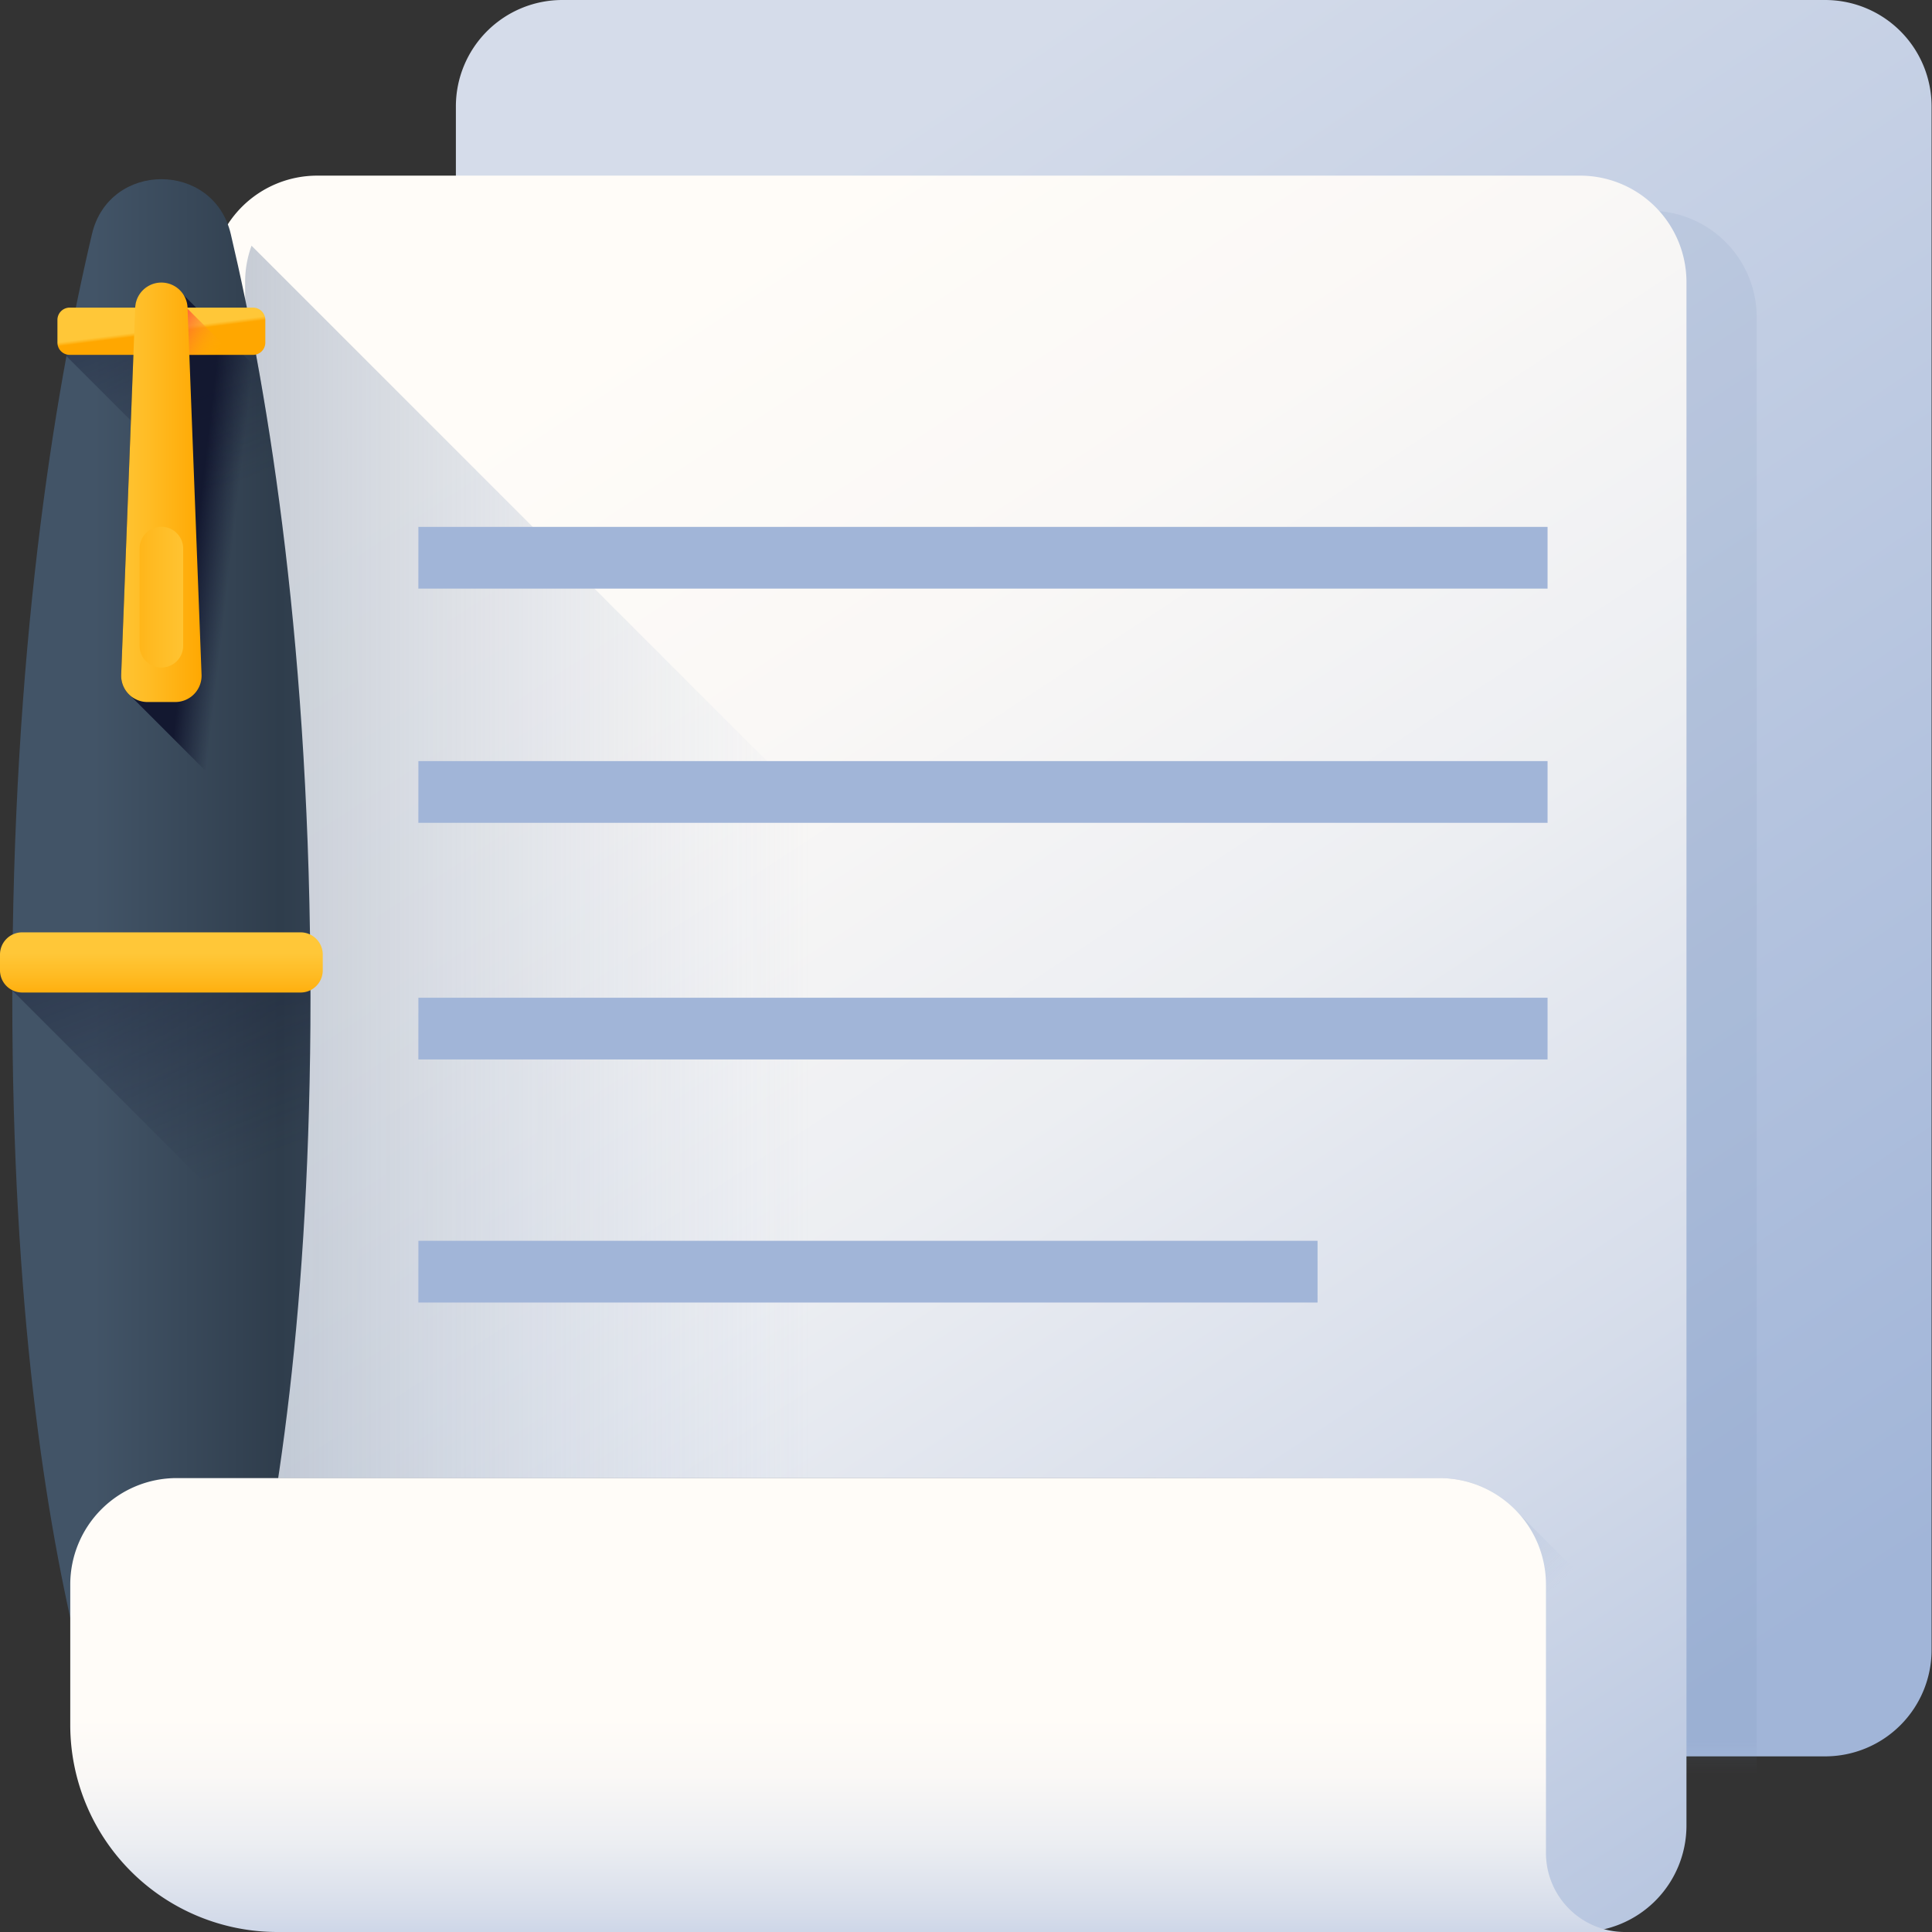
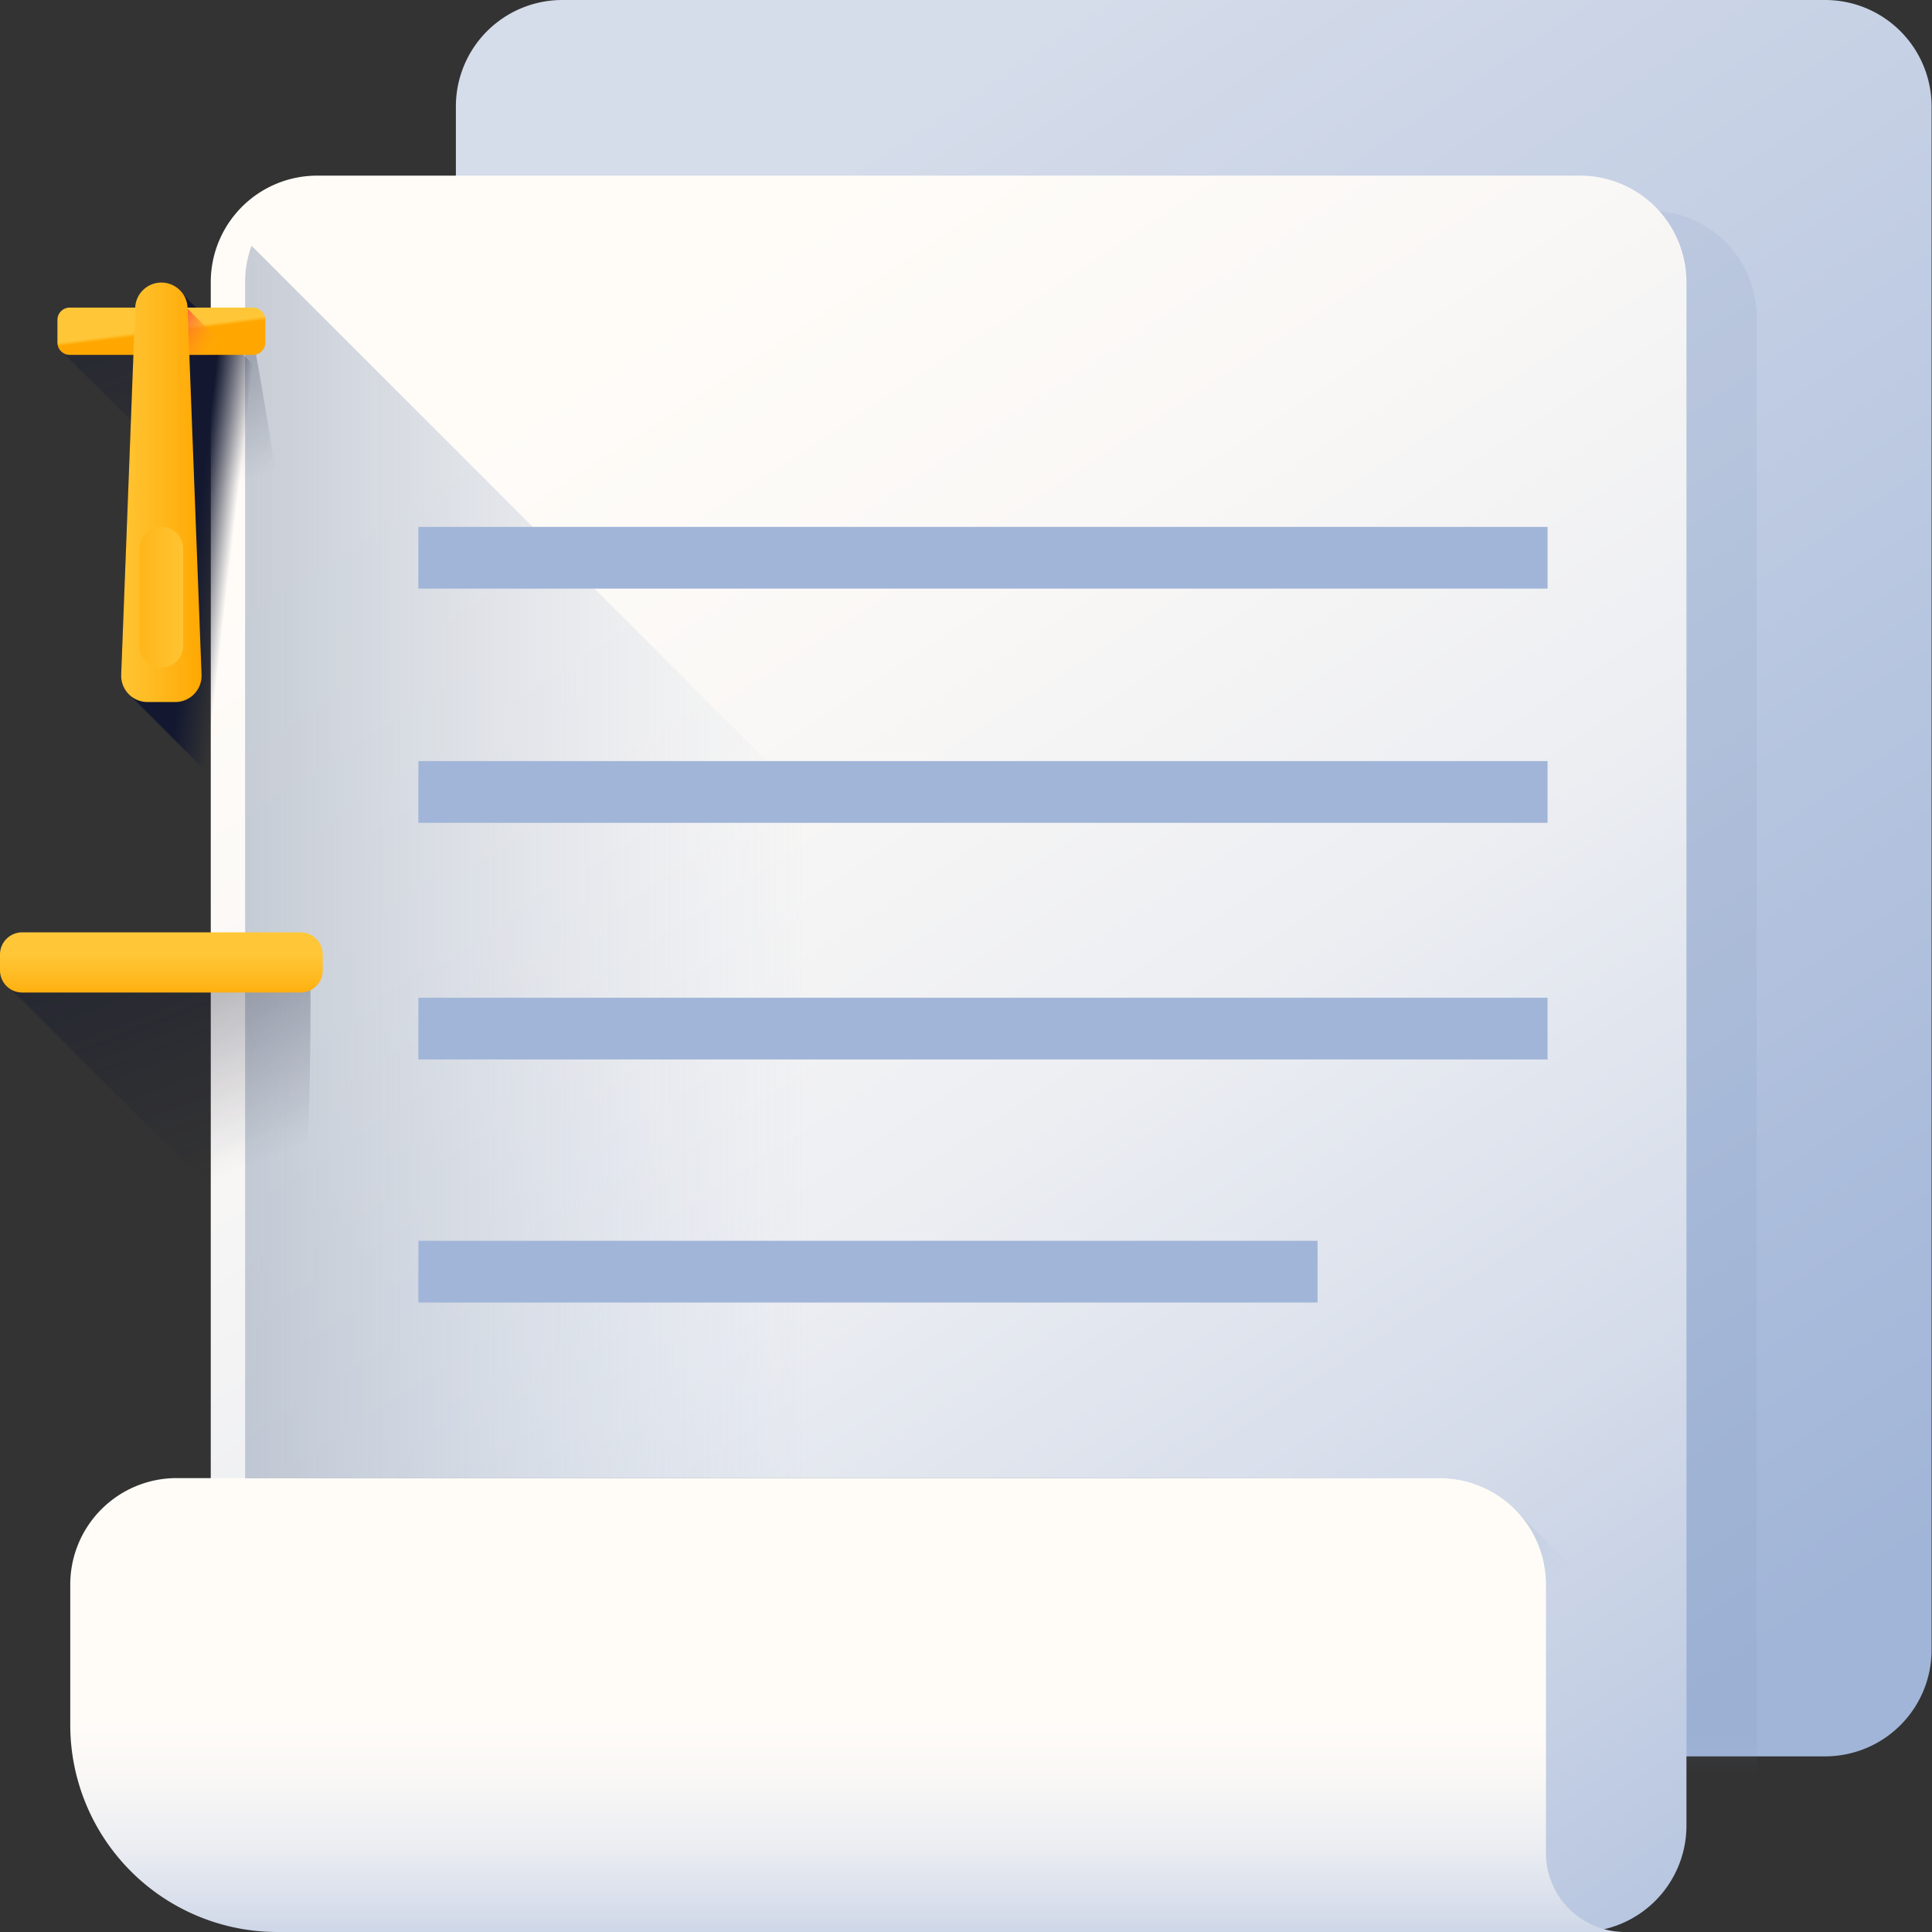
<svg xmlns="http://www.w3.org/2000/svg" xmlns:xlink="http://www.w3.org/1999/xlink" width="55" height="55">
  <rect width="100%" height="100%" fill="#333333" stroke="none" />
  <defs>
    <linearGradient x1="26.908%" y1="8.686%" x2="79.284%" y2="100%" id="b">
      <stop stop-color="#D5DCEA" offset="0%" />
      <stop stop-color="#B5C4DF" offset="60.084%" />
      <stop stop-color="#A1B5D8" offset="100%" />
    </linearGradient>
    <path d="M39.958 50H4.008a3.03 3.03 0 0 1-3.03-3.03V3.03A3.03 3.03 0 0 1 4.008 0h35.95a3.03 3.03 0 0 1 3.03 3.03v43.94a3.03 3.03 0 0 1-3.03 3.03z" id="a" />
    <linearGradient x1="26.908%" y1="8.686%" x2="91.616%" y2="124.456%" id="d">
      <stop stop-color="#FFFCF8" offset="0%" />
      <stop stop-color="#FAF8F6" offset="18.75%" />
      <stop stop-color="#ECEEF2" offset="40.41%" />
      <stop stop-color="#D5DCEA" offset="63.53%" />
      <stop stop-color="#B5C4DF" offset="87.5%" />
      <stop stop-color="#A1B5D8" offset="100%" />
    </linearGradient>
    <linearGradient x1="38.383%" y1="50%" x2="-42.762%" y2="50%" id="e">
      <stop stop-color="#A1B5D8" stop-opacity="0" offset="0%" />
      <stop stop-color="#9FB3D5" stop-opacity=".035" offset="3.43%" />
      <stop stop-color="#8898AF" stop-opacity=".451" offset="45.15%" />
      <stop stop-color="#798898" stop-opacity=".788" offset="78.8%" />
      <stop stop-color="#748290" offset="100%" />
    </linearGradient>
    <linearGradient x1="77.261%" y1="60.208%" x2="45.049%" y2="50.3%" id="f">
      <stop stop-color="#A1B5D8" stop-opacity="0" offset="0%" />
      <stop stop-color="#9FB3D5" stop-opacity=".035" offset="3.43%" />
      <stop stop-color="#8898AF" stop-opacity=".451" offset="45.15%" />
      <stop stop-color="#798898" stop-opacity=".788" offset="78.8%" />
      <stop stop-color="#748290" offset="100%" />
    </linearGradient>
    <linearGradient x1="27.544%" y1="49.994%" x2="113.79%" y2="49.994%" id="g">
      <stop stop-color="#FFE548" offset="0%" />
      <stop stop-color="#FFB211" offset="100%" />
    </linearGradient>
    <linearGradient x1="110.239%" y1="73.878%" x2="14.804%" y2="-16.184%" id="h">
      <stop stop-color="#FFB211" stop-opacity="0" offset="0%" />
      <stop stop-color="#FF9F19" stop-opacity=".227" offset="22.81%" />
      <stop stop-color="#FF6F2E" stop-opacity=".686" offset="68.63%" />
      <stop stop-color="#FF4B3E" offset="100%" />
    </linearGradient>
    <linearGradient x1="27.489%" y1="49.999%" x2="113.738%" y2="49.999%" id="i">
      <stop stop-color="#425467" offset="0%" />
      <stop stop-color="#2F3D4C" offset="72.32%" />
      <stop stop-color="#364657" offset="100%" />
    </linearGradient>
    <linearGradient x1="73.01%" y1="66.247%" x2="3.578%" y2="-121.9%" id="j">
      <stop stop-color="#131830" stop-opacity="0" offset="0%" />
      <stop stop-color="#131830" offset="100%" />
    </linearGradient>
    <linearGradient x1="50.034%" y1="35.207%" x2="50.034%" y2="120.641%" id="k">
      <stop stop-color="#FFC738" offset="0%" />
      <stop stop-color="#FFBB23" offset="42.86%" />
      <stop stop-color="#FFA700" offset="100%" />
    </linearGradient>
    <linearGradient x1="56.58%" y1="51.978%" x2="39.127%" y2="45.637%" id="l">
      <stop stop-color="#131830" stop-opacity="0" offset="0%" />
      <stop stop-color="#131830" offset="100%" />
    </linearGradient>
    <linearGradient x1="63.016%" y1="69.73%" x2="5.568%" y2="-111.161%" id="m">
      <stop stop-color="#131830" stop-opacity="0" offset="0%" />
      <stop stop-color="#131830" offset="100%" />
    </linearGradient>
    <linearGradient x1="48.196%" y1="46.774%" x2="51.793%" y2="53.214%" id="n">
      <stop stop-color="#FFC738" offset="0%" />
      <stop stop-color="#FFBB23" offset="42.86%" />
      <stop stop-color="#FFA700" offset="100%" />
    </linearGradient>
    <linearGradient x1="85.29%" y1="74.826%" x2="9.796%" y2="47.264%" id="o">
      <stop stop-color="#FFB211" stop-opacity="0" offset="0%" />
      <stop stop-color="#FF9F19" stop-opacity=".227" offset="22.81%" />
      <stop stop-color="#FF6F2E" stop-opacity=".686" offset="68.63%" />
      <stop stop-color="#FF4B3E" offset="100%" />
    </linearGradient>
    <linearGradient x1="-11.645%" y1="49.993%" x2="104.048%" y2="49.993%" id="p">
      <stop stop-color="#FFC738" offset="0%" />
      <stop stop-color="#FFBB23" offset="42.86%" />
      <stop stop-color="#FFA700" offset="100%" />
    </linearGradient>
    <linearGradient x1="130.196%" y1="49.978%" x2="-95.527%" y2="49.978%" id="q">
      <stop stop-color="#FFC738" offset="0%" />
      <stop stop-color="#FFBB23" offset="42.86%" />
      <stop stop-color="#FFA700" offset="100%" />
    </linearGradient>
    <linearGradient x1="50%" y1="52.659%" x2="50%" y2="121.599%" id="r">
      <stop stop-color="#FFFCF8" offset="0%" />
      <stop stop-color="#FAF8F6" offset="18.75%" />
      <stop stop-color="#ECEEF2" offset="40.41%" />
      <stop stop-color="#D5DCEA" offset="63.53%" />
      <stop stop-color="#B5C4DF" offset="87.5%" />
      <stop stop-color="#A1B5D8" offset="100%" />
    </linearGradient>
  </defs>
  <g fill="none" fill-rule="evenodd">
    <g transform="translate(12)">
      <mask id="c" fill="#fff">
        <use xlink:href="#a" />
      </mask>
      <use fill="url(#b)" fill-rule="nonzero" xlink:href="#a" />
      <path d="M34.98 56H-.97A3.03 3.03 0 0 1-4 52.97V9.03A3.03 3.03 0 0 1-.97 6h35.95a3.03 3.03 0 0 1 3.03 3.03v43.94A3.03 3.03 0 0 1 34.98 56z" fill-opacity=".398" fill="#6C83AB" fill-rule="nonzero" opacity=".517" mask="url(#c)" />
    </g>
    <path d="M44.98 55H9.03A3.03 3.03 0 0 1 6 51.97V8.03A3.03 3.03 0 0 1 9.03 5h35.95a3.03 3.03 0 0 1 3.03 3.03v43.94A3.03 3.03 0 0 1 44.98 55z" fill="url(#d)" fill-rule="nonzero" />
    <path d="M10.009 55h35.949a3.03 3.03 0 0 0 3.03-3.03v-3.148L7.161 6.994a3.022 3.022 0 0 0-.183 1.036v43.94a3.03 3.03 0 0 0 3.03 3.03z" fill="url(#e)" fill-rule="nonzero" />
    <path d="M10.009 55h35.949a3.03 3.03 0 0 0 3.03-3.03v-3.133l-5.766-5.766a3.021 3.021 0 0 0-2.243-.993h-34v9.892a3.03 3.03 0 0 0 3.03 3.03z" fill="url(#f)" fill-rule="nonzero" />
    <path d="M4.594 50.174c-.339 0-.66.076-.946.21l.663 1.038a.336.336 0 0 0 .565 0l.663-1.038a2.22 2.22 0 0 0-.945-.21z" fill="#A1B5D8" fill-rule="nonzero" />
    <path d="M3.68 50.532c-.487-.925-.909-1.957-.71-2.878h3.26c.168.976-.24 1.97-.719 2.877a1.036 1.036 0 0 1-1.831.001z" fill="url(#g)" fill-rule="nonzero" />
    <path d="M6.23 47.654H2.97a2.491 2.491 0 0 0-.03.807l2.352 2.352c.085-.077.16-.17.22-.282.478-.907.886-1.901.718-2.877z" fill="url(#h)" fill-rule="nonzero" />
-     <path d="M6.57 6.664c-.49-2.084-3.461-2.084-3.952 0C1.51 11.362.35 18.617.35 28.388c0 8.809.943 14.91 1.94 18.897.6 2.402 4.008 2.402 4.608 0 .997-3.988 1.94-10.088 1.94-18.897 0-9.771-1.16-17.026-2.268-21.724z" fill="url(#i)" fill-rule="nonzero" />
    <path d="M.35 28.196l8.2 8.2a105.89 105.89 0 0 0 .285-8.9H.353c-.002.231-.002.466-.002.7z" fill="url(#j)" fill-rule="nonzero" />
    <path d="M8.556 28.255H.632A.632.632 0 0 1 0 27.622v-.448c0-.349.283-.632.632-.632h7.924c.349 0 .632.283.632.632v.448c0 .35-.283.633-.632.633z" fill="url(#k)" fill-rule="nonzero" />
    <path d="M7.37 10.542L5.162 8.335a.747.747 0 0 0-1.314.455L3.45 19.207c-.01.24.095.457.264.6l5.074 5.073c-.17-5.795-.746-10.577-1.418-14.338z" fill="url(#l)" fill-rule="nonzero" />
    <path d="M2.16 8.757c-.09.444-.18.904-.269 1.382l6.324 6.323a85.213 85.213 0 0 0-1.186-7.705h-4.87z" fill="url(#m)" fill-rule="nonzero" />
    <path d="M7.203 10.102H1.985a.35.35 0 0 1-.35-.35v-.645a.35.35 0 0 1 .35-.35h5.218a.35.35 0 0 1 .35.35v.646a.35.35 0 0 1-.35.35z" fill="url(#n)" fill-rule="nonzero" />
    <path fill="url(#o)" fill-rule="nonzero" d="M4.572 10.102h2.08L5.34 8.79l-.083-.033h-.685z" />
    <path d="M4.99 19.985h-.792a.749.749 0 0 1-.748-.778L3.848 8.79a.746.746 0 0 1 1.492 0l.398 10.417a.749.749 0 0 1-.748.778z" fill="url(#p)" fill-rule="nonzero" />
    <path d="M4.594 19.005a.62.62 0 0 1-.62-.62v-2.769a.62.62 0 0 1 1.24 0v2.768a.62.62 0 0 1-.62.62z" fill="url(#q)" fill-rule="nonzero" />
    <path d="M40.98 42.078H5.03A3.03 3.03 0 0 0 2 45.108v3.995A5.897 5.897 0 0 0 7.895 55H46.26a2.25 2.25 0 0 1-2.25-2.25v-7.642a3.03 3.03 0 0 0-3.03-3.03z" fill="url(#r)" fill-rule="nonzero" />
    <path fill="#A1B5D8" fill-rule="nonzero" d="M11.911 28.403h32.145v1.757H11.91zm0-6.736h32.145v1.757H11.91zm0-6.667h32.145v1.757H11.91zm0 20.323h25.597v1.757H11.91z" />
  </g>
</svg>